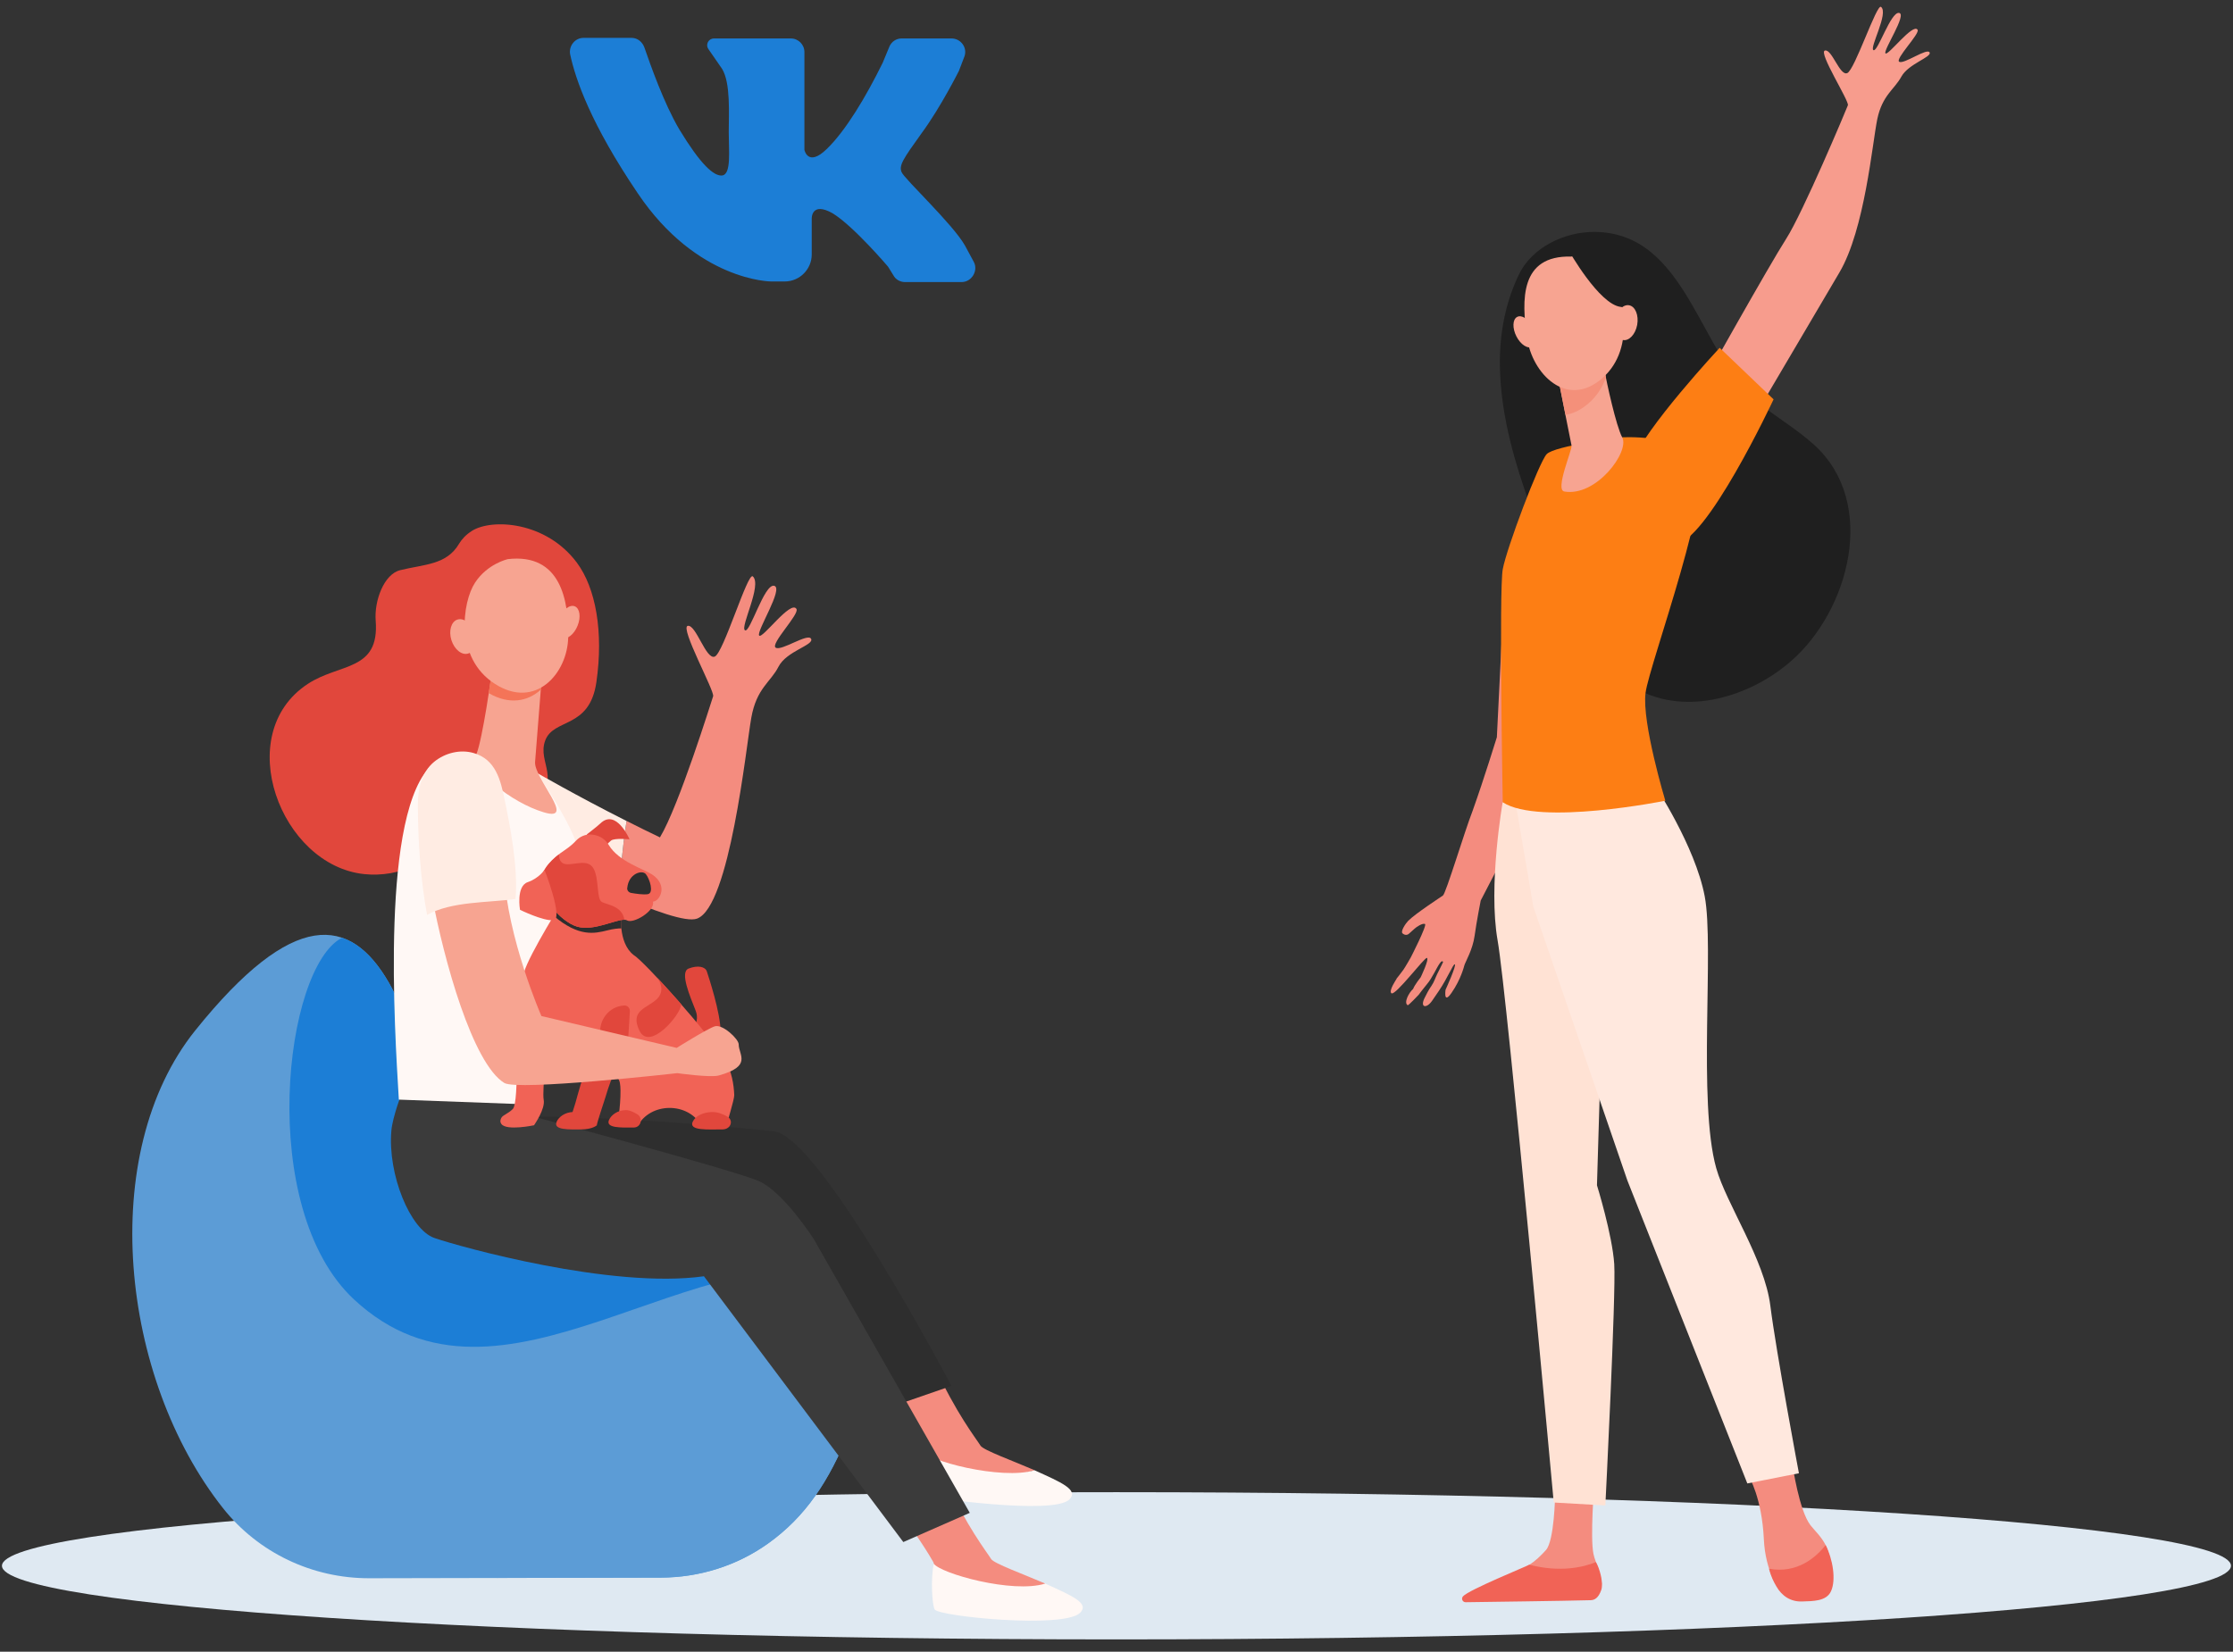
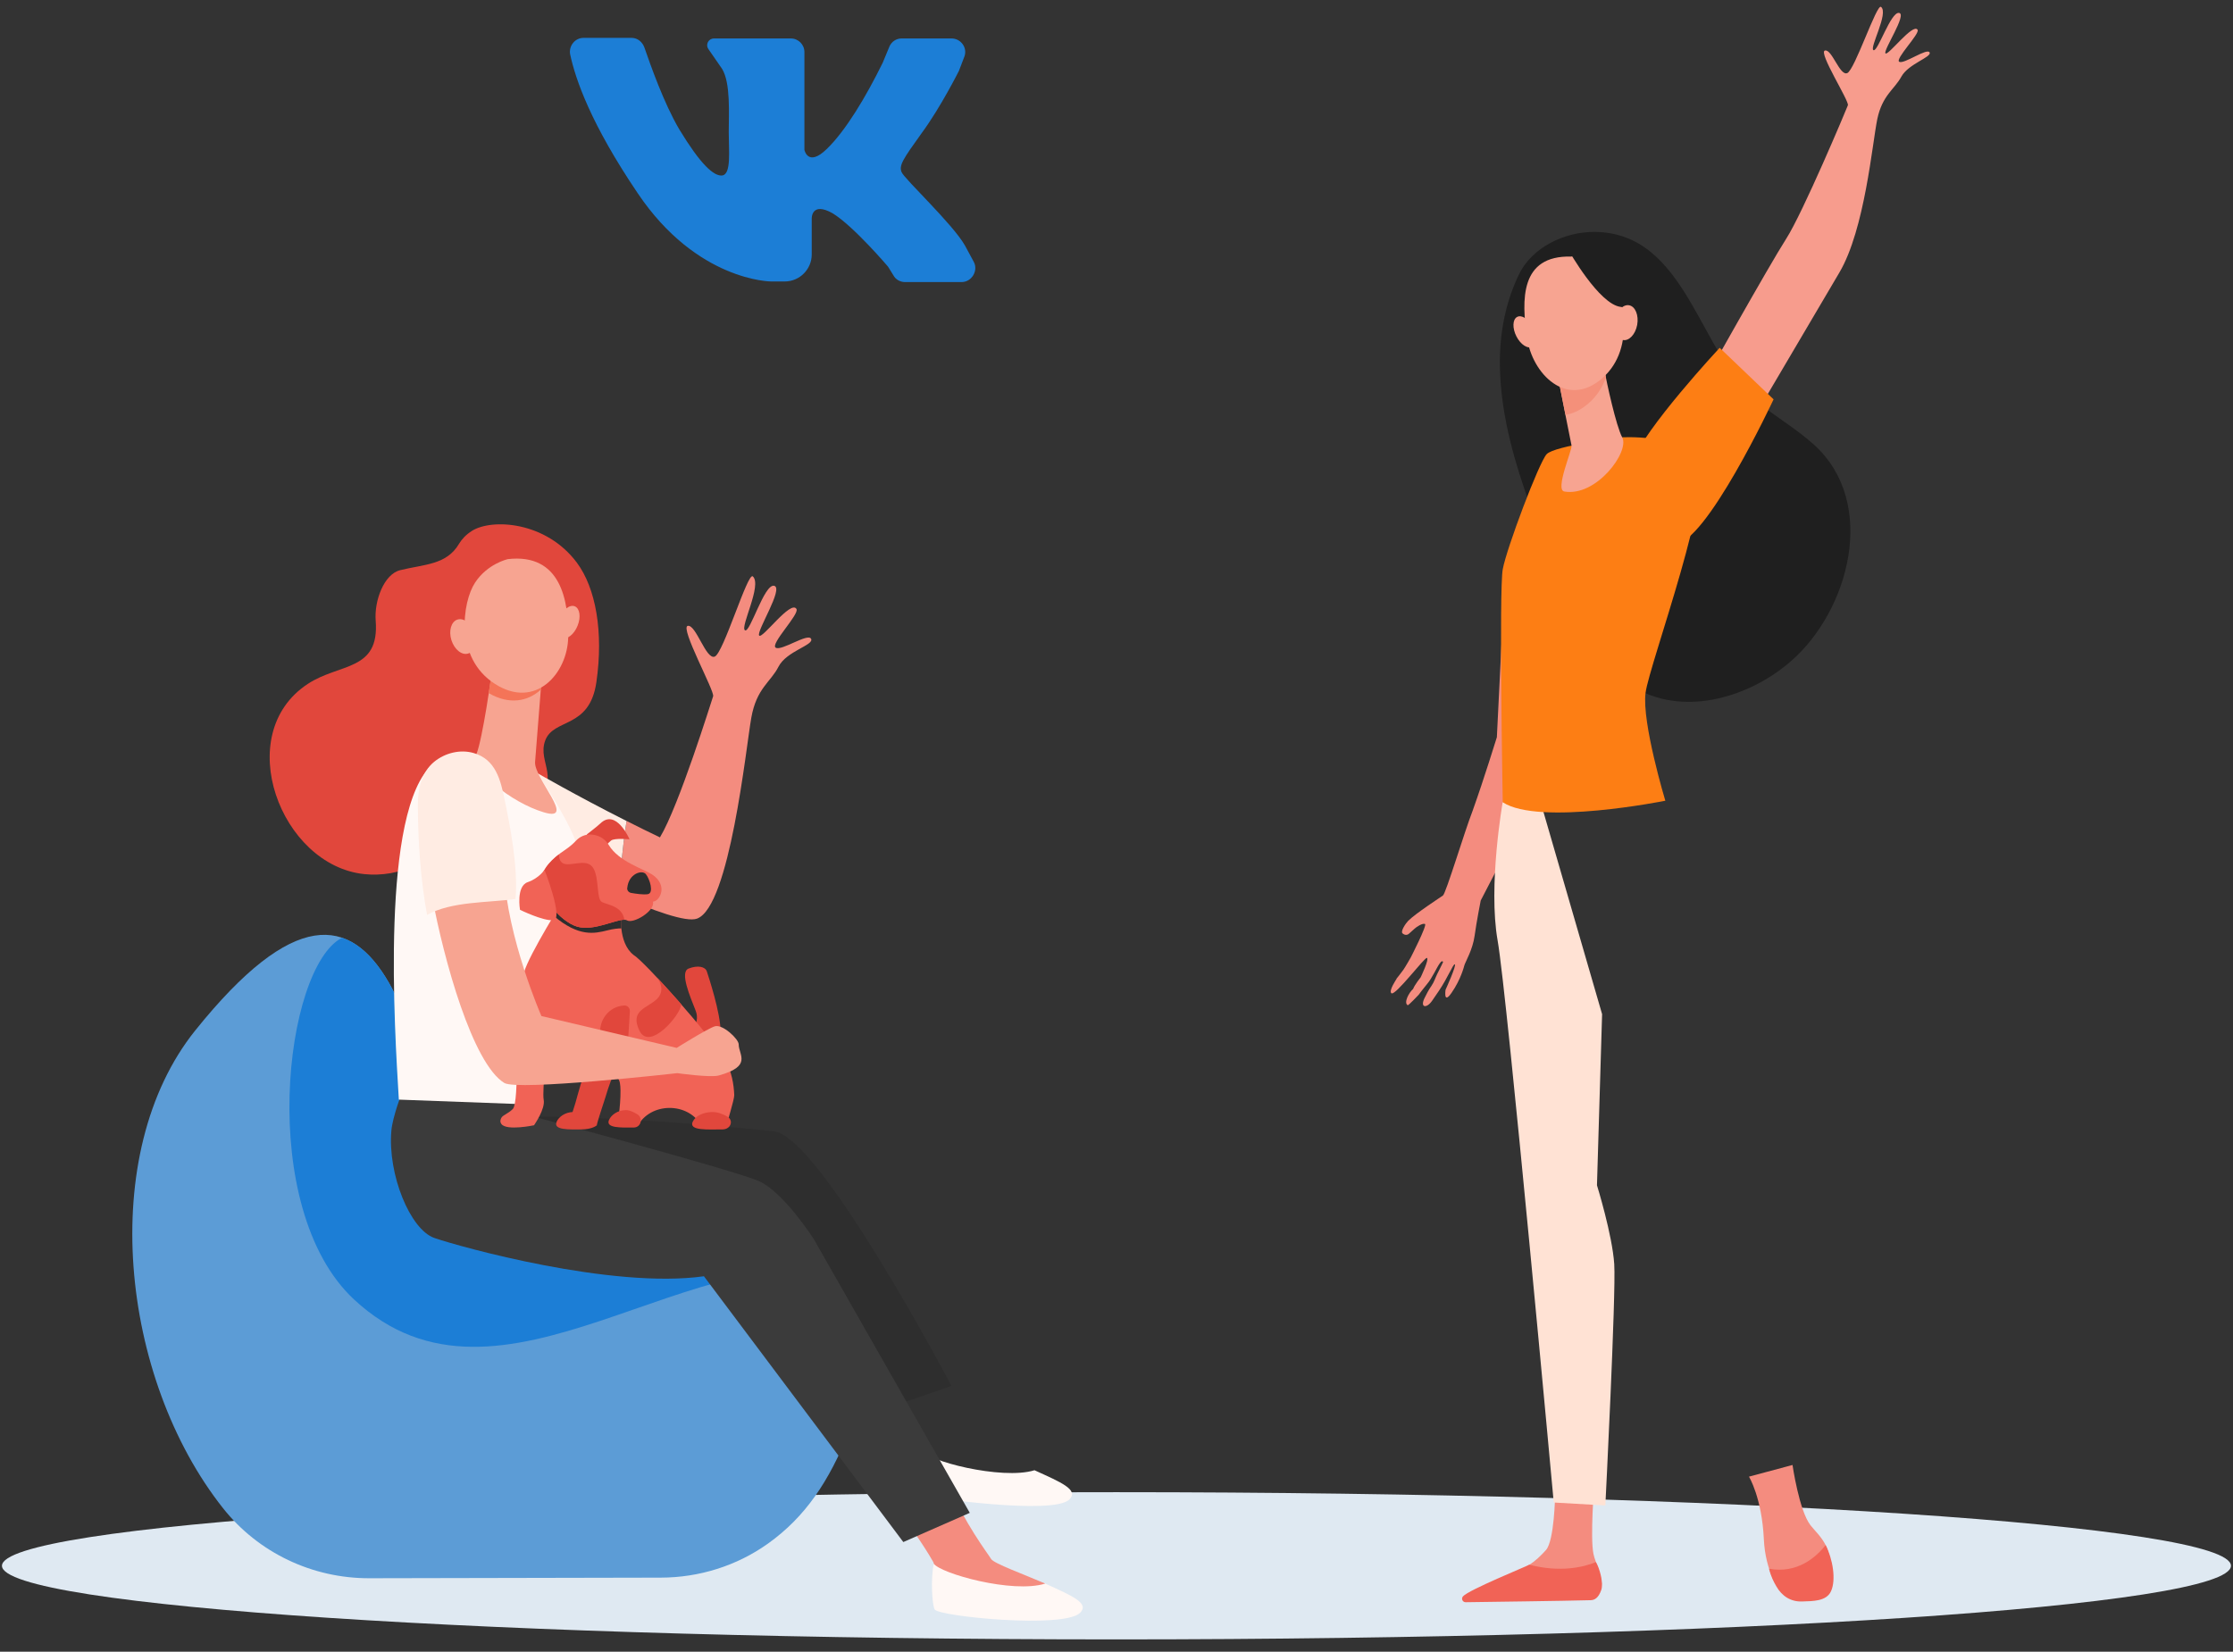
<svg xmlns="http://www.w3.org/2000/svg" id="bc" width="296" height="219" viewBox="0 0 296 219">
  <rect x="0" y="0" width="296" height="219" fill="#333333" stroke="none" />
  <g id="bd">
    <path d="m77.36,5.02h6.35c.81,0,1.43.54,1.7,1.25.81,2.33,2.59,7.43,4.65,10.91,2.77,4.56,4.56,6.26,5.73,6.08,1.16-.27.81-3.31.81-5.73s.27-6.53-.89-8.41l-1.79-2.59c-.45-.63,0-1.43.72-1.43h10.2c.98,0,1.79.81,1.79,1.79v12.97s.45,2.33,2.95-.09c2.51-2.42,5.19-6.89,7.43-11.45l.89-2.15c.27-.63.89-1.07,1.61-1.07h6.62c1.25,0,2.15,1.25,1.7,2.42l-.72,1.88s-2.42,4.83-4.92,8.23c-2.51,3.49-3.04,4.29-2.68,5.19s6.8,6.89,8.41,9.75c.45.81.81,1.52,1.16,2.15.63,1.16-.27,2.68-1.61,2.68h-7.52c-.63,0-1.25-.36-1.52-.89l-.72-1.16s-4.56-5.37-7.34-7.07c-2.86-1.61-2.77.72-2.77.72v4.74c0,1.97-1.61,3.58-3.58,3.58h-1.79s-9.84,0-17.71-11.72c-6.17-9.13-8.23-15.03-8.95-18.43-.18-1.07.63-2.15,1.79-2.15Z" style="fill:#1c7ed6;" />
  </g>
  <path d="m295.73,207.61c0,5.39-66.14,9.76-147.74,9.76S.26,212.99.26,207.61s66.14-9.76,147.73-9.76,147.74,4.37,147.74,9.76Z" style="fill:#dfe9f2;" />
  <path d="m67.21,156.99c-9.9-5.76-11.46-19.35-15.64-26.65-5.13-8.94-12.68-9.91-25.69,6.29-13.07,16.29-9.98,46.08,3.69,63.35,4.68,5.91,11.84,9.3,19.38,9.28l38.65-.08c5.08-.01,10.05-1.56,14.18-4.5,5.04-3.59,8.09-8.3,10.72-14.74,17.38-42.55-23.27-20.13-45.29-32.94Z" style="fill:#5c9cd6;" />
-   <path d="m65.73,209.22l21.87-.05c5.08-.01,10.05-1.56,14.18-4.5,5.04-3.59,8.09-8.3,10.72-14.74,7.03-17.2,4.57-23.78-2.3-26.37l-7.91,3.04c0,11.57,1.32,28.45,1.32,28.45-5.22,9.45-19.09,13.74-37.88,14.17Z" style="fill:#5c9cd6;" />
-   <path d="m114.67,169.14c-6.96-9.46-31.81-3.05-47.45-12.14-9.9-5.76-11.46-19.35-15.64-26.65-1.76-3.06-3.8-5.19-6.24-6.01-7.66,3.89-11.41,35.82,1.57,47.94,19.54,18.23,44.96-9.57,67.76-3.13Z" style="fill:#1c7ed6;" />
+   <path d="m114.67,169.14c-6.96-9.46-31.81-3.05-47.45-12.14-9.9-5.76-11.46-19.35-15.64-26.65-1.76-3.06-3.8-5.19-6.24-6.01-7.66,3.89-11.41,35.82,1.57,47.94,19.54,18.23,44.96-9.57,67.76-3.13" style="fill:#1c7ed6;" />
  <path d="m60.85,72.1c-1.66,2.82-4.62,2.71-7.81,3.5-2.14.53-3.45,4.05-3.24,6.7.52,6.73-4.76,5.59-9,8.38-10.17,6.67-3.61,24.09,7.5,25.22,2.23.23,4.76-.14,6.73-1.25,1.58-.89,2.7-2.03,4.49-2.66,3.75-1.33,7.92-1.79,10.91-4.67,4.28-4.12.73-6.13,1.84-9.13,1.11-3,5.87-1.5,6.78-7.71.98-6.72-.09-12.52-2.57-15.86-4.1-5.52-11.31-5.9-13.94-4.22-.78.5-1.32,1.08-1.69,1.7Z" style="fill:#e1473c;" />
  <path d="m107.52,84.71c-.39-.84-3.91,1.64-4.69,1.17-.78-.47,3.15-4.43,2.75-5.13-.74-1.28-4.57,4.08-4.95,3.51-.38-.57,3.3-6.28,1.99-6.59-1.31-.31-3.2,6.32-3.87,5.9-.67-.43,2.31-6.01,1.04-7.15-.68-.61-3.89,10.2-5.05,10.64-1.16.45-2.47-4.27-3.57-4.08-1.09.19,3.59,8.68,3.36,9.34-.23.66-4.52,14.52-7.05,18.71-1.52-.73-3.01-1.46-4.42-2.18-.57,3.22-.63,6.6-1.38,9.75,4.91,2.16,9.3,3.73,10.72,3.2,4.34-1.6,6.49-22.69,7.19-26.63.7-3.94,2.56-4.71,3.61-6.78,1.06-2.07,4.72-2.85,4.32-3.68Z" style="fill:#f48c7f;" />
  <path d="m71.19,102.48l-7.27,7.34s9.61,5.21,17.76,8.79c.75-3.16.81-6.54,1.38-9.75-6.73-3.4-11.86-6.37-11.86-6.37Z" style="fill:#ffece3;" />
-   <path d="m116.56,183.94c3.19,3.76,5.5,7.68,5.76,8.17.12.23.17,1.57.29,1.82,4.96,3.27,10.22,2.36,14.54,1.01-2.84-1.23-6.8-2.66-7.17-3.25-.59-.95-3.3-4.38-6.09-10.56-2.22,2.21-4.32,1.96-7.32,2.81Z" style="fill:#f48c7f;" />
  <path d="m122.36,192.29c-.43,1.98-.26,6.01.13,6.09.47.11,17.14,2.57,19.27.43,1.28-1.29-1.14-2.28-4.63-3.87-4.32,1.35-14.62-1.31-14.78-2.65Z" style="fill:#fff8f5;" />
  <path d="m117.97,198.97c3.19,3.76,5.5,7.68,5.76,8.17.12.23.17,1.57.29,1.82,3.92,2.66,13.55,2.01,14.54,1.01-2.84-1.23-6.8-2.66-7.17-3.25-.59-.95-3.3-4.38-6.09-10.56-2.22,2.21-4.32,1.96-7.32,2.81Z" style="fill:#f48c7f;" />
  <path d="m123.78,207.33c-.43,1.98-.22,5.56.13,6.08.62.92,17.14,2.57,19.27.43,1.28-1.29-1.14-2.28-4.63-3.87-4.32,1.35-13.86-1.33-14.77-2.64Z" style="fill:#fff8f5;" />
  <path d="m126.12,183.76l-8.67,3-46.65-38.7s11.38-.15,31.79,1.94c6.1.62,23.53,33.76,23.53,33.76Z" style="fill:#2e2e2e;" />
  <path d="m53.28,144.85s-1.25,3.27-1.4,5.06c-.51,5.77,2.48,13.11,5.69,14.23,3.3,1.15,23.54,6.8,35.74,5.08l26.43,35.24,8.81-3.87-20.65-36.25s-3.98-6.24-7.25-7.71c-3.27-1.47-29.86-8.56-29.86-8.56l-4.12-5.99-13.4,2.77Z" style="fill:#3b3b3b;" />
  <path d="m74.78,108.32c-1.46-2.7-2.97-4.85-2.97-4.85-1.52-2.7-5.43-4.07-5.43-4.07,0,0-1.31.03-2.81.1-.09.25-.19.43-.28.5-.57.43-3.8-.12-5.9,1.3-7.01,6.03-5.07,35.26-4.52,44.5l17.04.63s1.63-20.29,5.97-25.4c3.02-3.55,1.08-8.71-1.09-12.71Z" style="fill:#fff8f5;" />
  <path d="m65.15,89.51s-1.17,8.41-1.99,10.46c-.82,2.04,4.51,6.42,8.94,7.74,4.43,1.33-1.36-4.52-1.17-6.7.18-2.19.99-12.53.99-12.53l-6.77,1.03Z" style="fill:#f7a491;" />
  <path d="m71.69,91.45c.13-1.71.22-2.97.22-2.97l-6.77,1.03s-.17.99-.36,2.39c2.74,1.6,5.21,1.09,6.9-.45Z" style="fill:#f47458;" />
  <path d="m67.27,74.15s-2.67.6-4.31,3.12c-1.65,2.52-2.78,9.94,2.65,13.41,5.42,3.46,9.64-1.44,9.71-6.22.07-4.78-.95-11.16-8.04-10.32Z" style="fill:#f7a491;" />
  <path d="m76.56,82.97c-.46,1.15-1.38,1.87-2.05,1.6-.67-.27-.84-1.42-.37-2.58.46-1.15,1.38-1.87,2.05-1.6.67.27.84,1.43.37,2.58Z" style="fill:#f7a491;" />
  <path d="m62.87,83.92c.39,1.24.03,2.47-.8,2.73-.84.27-1.83-.52-2.23-1.77-.39-1.24-.03-2.47.8-2.73.84-.27,1.83.52,2.23,1.77Z" style="fill:#f7a491;" />
  <path d="m77.77,110.65s1.42-1.09,1.79-1.45c2.11-2.07,3.89,2.08,3.89,2.08,0,0-2-.19-2.45.17-.45.36-.97.99-.97.99l-2.26-1.79Z" style="fill:#e1473c;" />
  <path d="m91.05,137.33s1.9-1.43,1.17-3.31c-.73-1.87-2.16-5.13-.94-5.6,1.22-.47,2.21-.26,2.42.39.21.65,1.82,5.47,1.82,7.99s-1.85,4.45-1.85,4.45l-2.63-3.93Z" style="fill:#e1473c;" />
  <path d="m97.33,145.2c-.06-1.49-.35-3.14-1.17-4.54-2.08-3.59-10.85-13.28-12.16-14.03-2.17-1.68-1.63-5.66-1.63-5.66l-3.94-.82-3.58-1.11s-4.68,7.45-5.38,9.86c-.28.96,0,3.83-.62,5.61-.61,1.78.02,11.46-.86,12.52-.69.69-1.33.79-1.54,1.2-.1.19-.22.5.03.82.71.91,4.31.15,4.31.15.03-.06,1.51-2.14,1.28-3.38-.23-1.2.5-8.42,1-8.42.44,0,2.51,3.21,3.34,3.82h0c.09.07.17.11.23.11.6,0,4.44.85,5.29,1.69.23.23.32.83.32,1.6.01.51-.02,1.08-.06,1.67-.08,1.07-.23,2.17-.34,2.9.91,0,1.83,0,2.74,0,.75-1.36,2.34-2.29,4.17-2.29,1.73,0,3.24.83,4.04,2.06,1.53-.08,2.13.67,3.44.54.07-.46,1.11-3.72,1.09-4.3Z" style="fill:#f16356;" />
  <path d="m82.38,120.97l-3.94-.82-.96-.3c-1.33.28-2.69.57-3.6.77-.15.25-.32.52-.49.81,3.35,2.85,5.44,2.35,7.15,1.92.79-.2,1.38-.25,1.83-.26-.12-1.17,0-2.12,0-2.12Z" style="fill:#2e2e2e;" />
  <path d="m90.3,133.15h0c-1.1-1.26-2.21-2.49-3.19-3.53h0s1.25,1.56,0,2.81c-1.25,1.25-3.7,1.48-2.34,4.24,1.35,2.76,5.53-2.19,5.53-3.53Z" style="fill:#e1473c;" />
  <path d="m78.44,110.65c-.8-.07-1.58.26-2.12.85-.29.32-.75.74-1.46,1.22-1.59,1.06-3.02,2.42-3.21,4.15-.18,1.73,2.46,5.25,4.83,5.98,2.38.73,5.76-1.33,6.62-.82.86.51,3.79-1.28,3.45-2.47,0,0,.44-.04.76-.49.76-1.08.33-2.35-.87-3.12-1.2-.77-4.43-1.73-5.73-3.89-.6-1-1.49-1.34-2.27-1.4Z" style="fill:#f16356;" />
  <path d="m83.14,117.73c-.03.32.19.6.51.66.61.11,1.63.26,2.21.17.86-.14.27-2.02-.25-2.66-.49-.61-2.29-.07-2.46,1.83Z" style="fill:#2e2e2e;" />
  <path d="m83.49,134c-.02-.4-.36-.71-.75-.68,0,0,0,0-.01,0-2.03.12-3.42,1.97-3.15,3.98.01.11.01.21,0,.29-.08.36-.68,1.55-1.32,2.76,1.21.3,2.43.61,3.64.91.47-.81.81-1.54,1.03-2.06.19-.46.31-.94.34-1.44l.23-3.77Z" style="fill:#e1473c;" />
  <path d="m76.66,144.86c-.61,2.34-.8,2.5-1.11,3.74,1.11.64,1.04-.09,3.56.6.07-.5.91-2.95,1.13-3.67.44-1.47.96-3.07,1.87-4.64-1.14-.28-2.04-.59-3.23-.92-.14-.04-.32-.2-.39-.07-.64,1.16-1.5,3.68-1.83,4.97Z" style="fill:#e1473c;" />
  <path d="m73.79,148.72c.27-.59,1.07-1.28,2.26-1.28s3.07,1.76,3.07,1.76c0,0-.56.55-2.1.55s-3.76.12-3.22-1.03Z" style="fill:#e1473c;" />
  <path d="m80.74,148.47c.27-.59,1.07-1.28,2.26-1.28.44,0,.99.25,1.49.56.81.5.47,1.75-.48,1.75-.02,0-.03,0-.05,0-1.54,0-3.76.12-3.22-1.03Z" style="fill:#e1473c;" />
  <path d="m91.83,148.72c.37-.78,1.4-1.22,2.42-1.27.84-.05,1.48.24,2.09.55.97.5.56,1.75-.57,1.75-.02,0-.04,0-.06,0-1.85,0-4.47.2-3.88-1.03Z" style="fill:#e1473c;" />
  <path d="m75.02,114.58c-.79-.08-.93-.81-.93-1.3-1.26.97-2.27,2.15-2.43,3.6-.18,1.73,2.46,5.25,4.83,5.98,2.13.66,5.08-.94,6.28-.9-.28-1.84-2.24-1.98-2.98-2.36-.74-.37-.35-3.13-1.12-4.45-.77-1.32-2.45-.44-3.65-.57Z" style="fill:#e1473c;" />
  <path d="m72.18,115.32s-.69,1.11-2.24,1.65c-1.55.55-1.01,3.66-1.01,3.66,0,0,3.06,1.51,4.43,1.38,1.37-.13-1.18-6.69-1.18-6.69Z" style="fill:#f16356;" />
  <path d="m97.92,138.47c0-.7-2.14-2.72-3.17-2.39-1,.32-5.05,2.86-5.05,2.86l-17.93-4.22s-4.53-10.32-4.97-19.18c-3.74.51-6.29,1.44-9.54,3.25,1.57,8.48,5.38,22.22,9.59,24.8,1.77,1.08,22.93-1.3,22.93-1.3,0,0,4.4.62,5.49.31,4.49-1.24,2.65-2.72,2.65-4.13Z" style="fill:#f7a491;" />
  <path d="m66.9,106.06c-.55-2.68-1.2-5.36-4.1-6.21-1.79-.53-3.8-.02-5.24,1.15-1.7,1.4-2.18,3.64-2.17,5.76.02,4.82.35,9.81,1.22,14.55,3.25-1.81,7.99-1.6,11.73-2.11.35-4.28-.72-9.65-1.44-13.14Z" style="fill:#ffece3;" />
  <path d="m225.44,51.38s9.1-16.25,11.32-19.7c2.22-3.45,7.99-17.18,8.19-17.72.21-.54-3.97-7.04-3.04-7.26.93-.22,1.97,3.42,2.96,2.99,1-.44,3.9-9.22,4.47-8.78,1.06.82-1.57,5.45-1,5.74.57.29,2.28-5.1,3.39-4.94,1.11.16-2.11,4.94-1.8,5.36s3.66-4.08,4.26-3.12c.33.52-3.08,3.93-2.42,4.25.65.32,3.68-1.88,4.01-1.25.32.63-2.8,1.5-3.74,3.21-.93,1.71-2.52,2.45-3.19,5.62-.66,3.17-1.65,14.64-5.03,20.36-3.38,5.72-10.83,18.38-10.83,18.38l-7.56-3.14Z" style="fill:#f79c8d;" />
  <path d="m185.09,129.8s.74-.92.96-1.25c.26-.38.95-1.59.95-1.59,0,0,2.22-4.32,1.89-4.45-.33-.14-1.13.39-1.36.61-.23.22-.52.45-.75.67-.23.22-.58.23-.87-.04-.29-.27.44-1.34.76-1.66,1.01-1,4.26-3.11,4.6-3.35.4-.28,2.86-8.48,3.93-11.22h0c1.62-4.54,3.05-9.28,3.22-9.77l1.02-20.61,7.7-2.57s-.81,22.88-.98,24.02c-.08.54-4.64,10.77-4.64,10.77-2.56,4.9-4.83,9.2-5.24,10.04,0,0-.56,2.84-.81,4.68-.25,1.83-1.21,3.42-1.36,3.92-.02.07-.44,1.84-1.71,3.66-1.09,1.57-.78-.43-.78-.43,0,0,1.5-3.29,1.22-3.37-.22-.06-.93,1.79-2.12,3.54-.31.45-.61.9-.89,1.3-.74,1.06-1.61.9-1.01-.34.21-.44.58-1.16.92-1.63.36-.51.53-1.1.77-1.58.47-.95.83-1.64.78-1.63-.06,0-.1-.26-.44.21-.41.56-1.01,1.96-1.68,2.74-.38.44-1.11,1.42-1.11,1.42,0,0-1.36,1.45-1.46,1.39-.55-.31.13-1.63.72-2.16.2-.54,1-1.54,1-1.54,0,0,1.16-2.4.83-2.57-.28-.14-4.17,5.04-4.7,4.69-.43-.29.67-1.9.67-1.9Z" style="fill:#f48c7f;" />
  <path d="m198.85,49.52c-.19-4.49.48-8.93,2.49-13.12,1.73-3.6,6.01-5.64,9.92-5.65,12.4-.02,13.97,16.36,21.86,22.68,2.41,1.93,5.11,3.5,7.39,5.58,8.42,7.69,4.63,21.92-3.11,28.66-5.37,4.68-13.81,7.33-20.42,3.68-3.45-1.91-6.08-5.08-7.94-8.56-2.65-4.93-4.36-10.63-6.25-15.88-2.01-5.6-3.69-11.42-3.94-17.4Z" style="fill:#1f1f1f;" />
  <path d="m237.61,194.23s.87,6.05,2.38,8c.5.65,1.43,1.48,2.03,2.67.94,1.84.42,4.58-.27,6.1-.36.78.02.77-.79,1.02-2.4.74-4.96-.51-5.98-2.8-.57-1.28-1.07-2.99-1.17-5.15-.26-5.49-1.97-8.28-1.97-8.28l5.78-1.55Z" style="fill:#f48c7f;" />
  <path d="m211.32,196.99s-.54,6.82-.1,9.03c.23,1.19,1.54,3.63.94,4.75-.6,1.12-1.55.87-1.55.87l-14.99.36c-.85.01-.55-.11.13-.61,1.12-.82,2.02-1.36,5.58-3.08.23-.11,1.08-.65,1.38-.83.77-.47,1.55-1.21,2.22-1.96,1.11-1.24,1.21-7.24,1.21-7.24l5.17-1.28Z" style="fill:#f48c7f;" />
  <path d="m199.19,106.37s-1.95,11.07-.67,18.33c1.28,7.26,7.44,74.52,7.44,74.52l6.84.39s1.43-28.1,1.18-32c-.26-3.91-2.29-10.45-2.29-10.45l.68-22.69-8.64-29.8-4.55,1.71Z" style="fill:#ffe2d4;" />
-   <path d="m219.3,104.04s5.39,8.09,6.67,14.79c1.28,6.7-.94,27.28,1.53,36.06,1.34,4.75,6.4,12.09,7.17,18.23.77,6.14,3.79,22.22,3.79,22.22l-6.84,1.35-15.9-40.17-12.47-36.31-3.19-18.7,19.24,2.51Z" style="fill:#ffe8de;" />
  <path d="m214.94,57.99s7.13-.45,9.96,2.62c2.82,3.07-6.26,27.36-6.77,31.26-.51,3.91,2.62,14.3,2.62,14.3,0,0-16.76,3.37-21.55.2,0,0-.51-28.1,0-30.89.51-2.79,4.79-14.14,5.82-15.26,1.03-1.12,9.93-2.23,9.93-2.23Z" style="fill:#fd7e14;" />
  <path d="m212.57,48.48s.04.21.1.57c.32,1.71,1.54,7.39,2.37,8.95,1,1.89-3.42,7.9-7.68,7.17-1.27-.22,1.07-5.53.96-6.09-.21-1.08-.51-2.55-.81-4.05-.17-.85-.34-1.71-.5-2.52-.46-2.3-.83-4.18-.83-4.18l6.38.16Z" style="fill:#f7a491;" />
  <path d="m212.67,49.04c-.07-.36-.1-.57-.1-.57l-6.38-.16s.37,1.88.83,4.18c.16.81.33,1.66.5,2.51.99-.14,2.01-.62,3.05-1.52,1.13-.98,1.86-2.16,2.31-3.42-.08-.4-.14-.75-.19-1.01Z" style="fill:#f4907a;" />
  <path d="m208.27,34.01s3.01-.35,4.89,2.09c1.88,2.43,3.92,9.96-.77,14.05-4.68,4.09-9.31-.54-9.99-5.45-.69-4.91-.95-10.86,5.87-10.68Z" style="fill:#f7a491;" />
  <path d="m201.02,44.62c.56,1.08,1.5,1.69,2.1,1.34.6-.34.63-1.5.07-2.59-.56-1.08-1.5-1.68-2.1-1.34-.6.34-.63,1.5-.07,2.59Z" style="fill:#f7a491;" />
  <path d="m207.94,33.2s4.02,7.15,6.89,7.49c2.87.33,3.25,4.13,3.25,4.13,0,0-1.03-8.76-3.87-10.45-2.85-1.69-6.27-1.17-6.27-1.17Z" style="fill:#1f1f1f;" />
  <path d="m234.5,208c3.73.68,6.21-1.5,7.5-3.13.95,1.85,1.41,4.6.71,6.12-.61,1.34-2.41,1.3-3.82,1.35-1.49.06-2.68-.7-3.42-2-.35-.61-.7-1.25-.97-2.34Z" style="fill:#f16356;" />
  <path d="m202.72,207.47c4.1,1.05,7.14.34,8.83-.35.51.84,1.02,2.79.71,3.69-.38,1.1-.91,1.34-1.39,1.36-3.75.1-13.73.23-16.59.27-.4,0-.62-.46-.36-.77.71-.85,8.49-4.01,8.79-4.2Z" style="fill:#f16356;" />
  <path d="m214.07,42.48c-.23,1.27.24,2.44,1.05,2.6.81.17,1.66-.73,1.9-2,.23-1.27-.24-2.44-1.05-2.6-.81-.17-1.66.73-1.9,2Z" style="fill:#f7a491;" />
  <path d="m227.96,46.11s-10.07,10.81-11.57,15.16c-1.5,4.36,1.46,10.59,5.54,10.86,4.08.27,13.17-19.18,13.17-19.18l-7.15-6.84Z" style="fill:#fd7e14;" />
</svg>